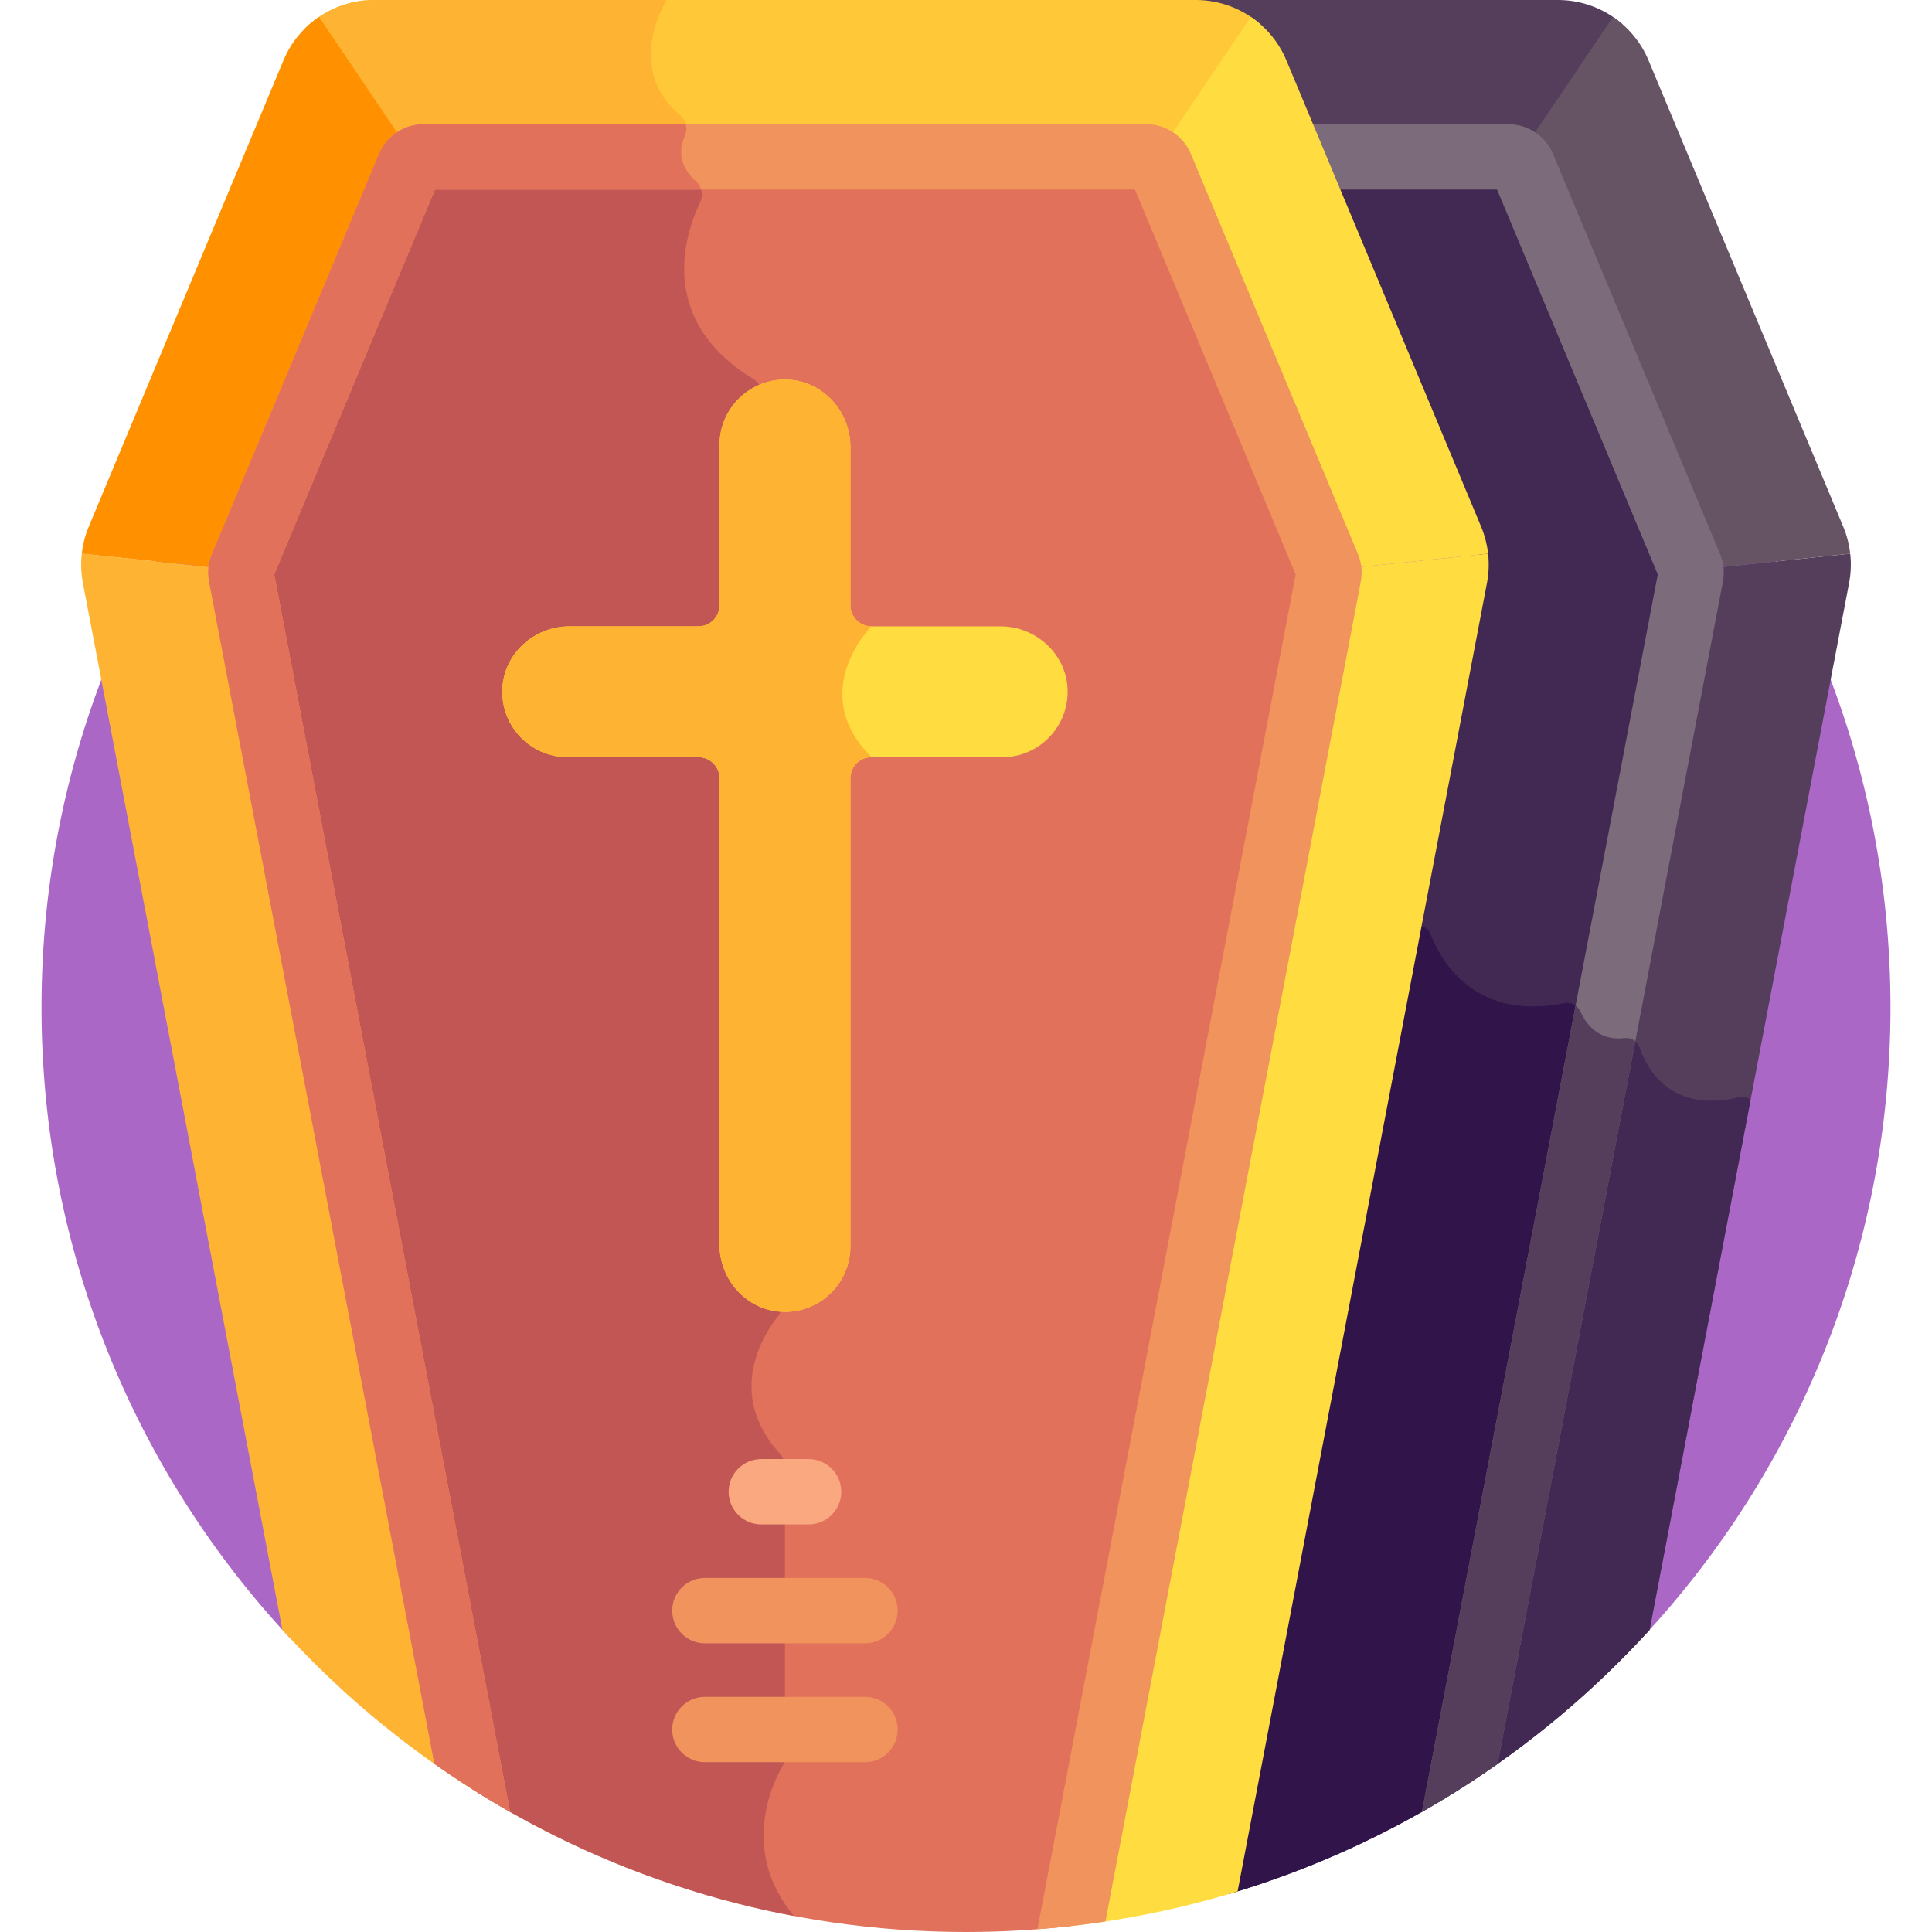
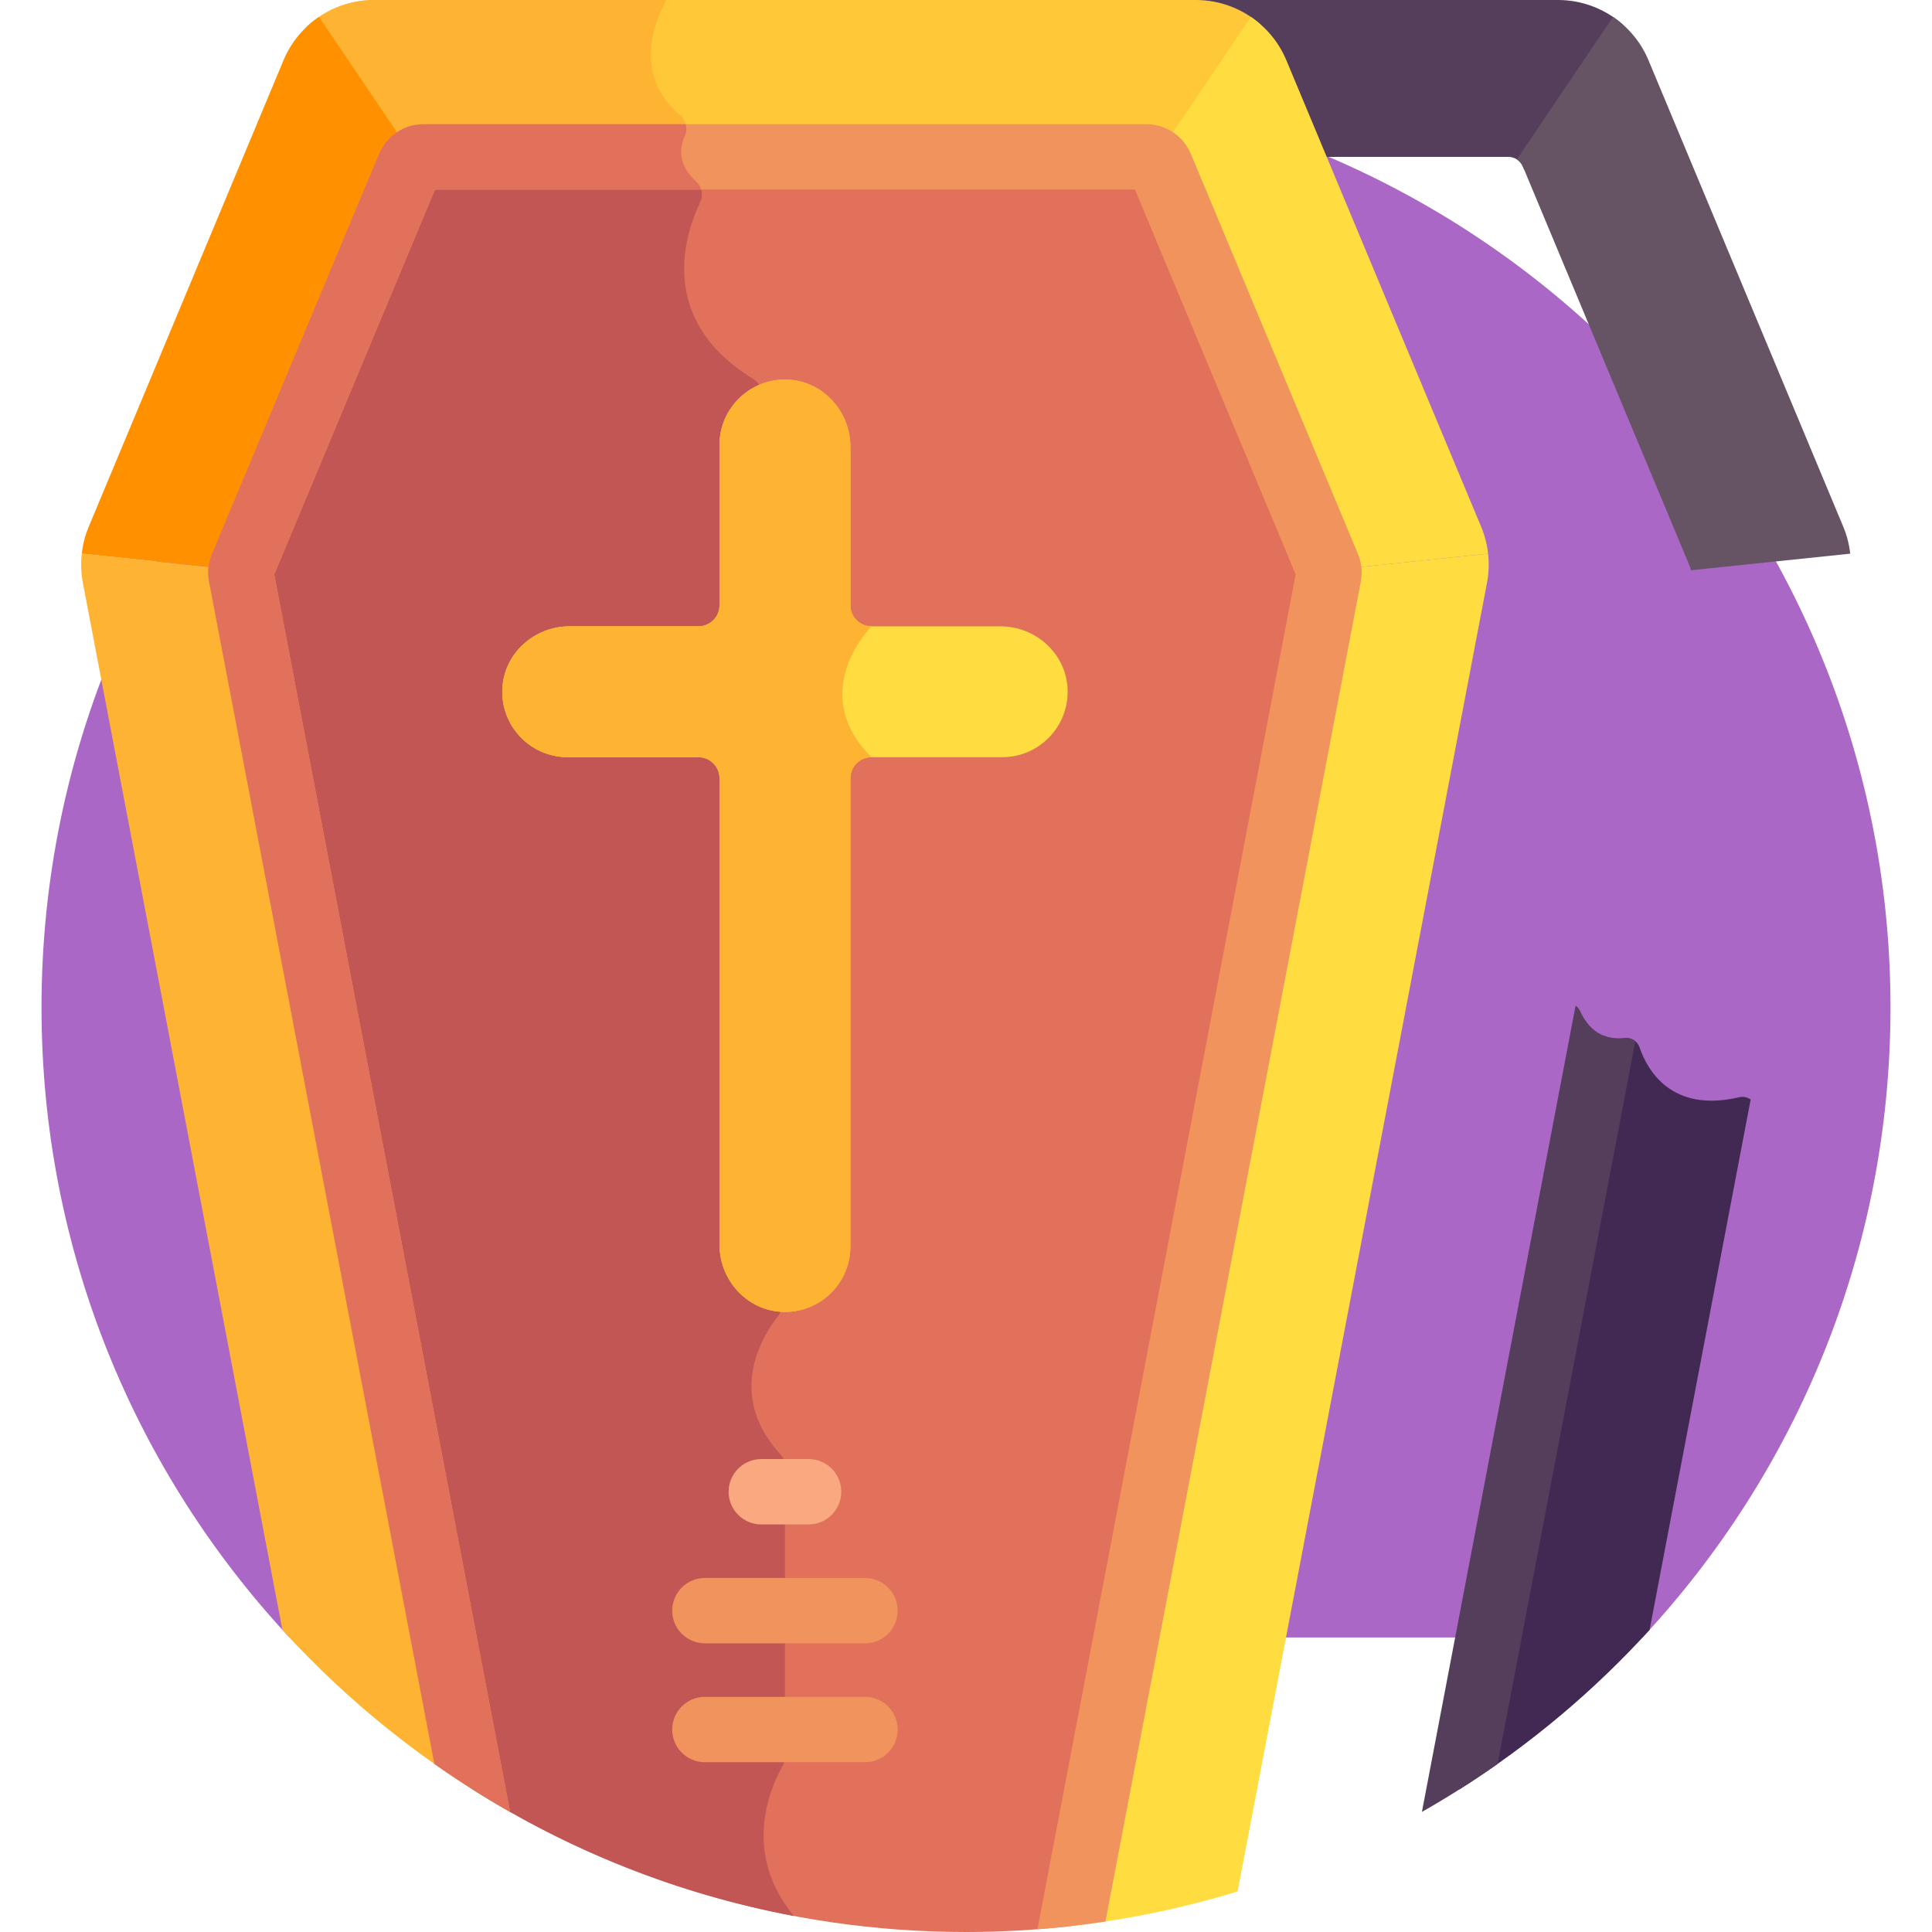
<svg xmlns="http://www.w3.org/2000/svg" id="Layer_1" enable-background="new 0 0 512 512" height="512" viewBox="0 0 512 512" width="512">
  <g>
    <path d="m435.292 433.946c40.758-43.753 65.706-102.431 65.706-166.944 0-135.309-109.689-244.998-244.998-244.998s-244.998 109.69-244.998 244.998c0 64.513 24.948 123.19 65.706 166.944z" fill="#aa67c6" />
-     <path d="m325.53 501.974c21.843-6.453 42.414-15.864 61.25-27.778 18.914-99.243 58.712-308.057 61.307-321.676.153-.804.067-1.635-.249-2.391l-44.26-105.992c-.649-1.554-2.168-2.566-3.852-2.566h-50.445l40.931 98.02c1.936 4.638 2.503 9.859 1.547 14.876z" fill="#422953" />
-     <path d="m386.779 474.197c9.785-51.338 25.157-131.996 38.077-199.788-3.233-1.36-5.075-4.196-6.055-6.384-.716-1.6-2.426-2.533-4.145-2.19-22.974 4.582-32.221-9.904-35.578-18.265-.773-1.924-2.863-2.758-4.652-2.156l-48.897 256.56c21.844-6.453 42.415-15.864 61.25-27.777z" fill="#30144a" />
-     <path d="m490.33 146.728-42.223 4.402c.068.46.068.93-.02 1.391l-.35 1.835-60.957 319.841c18.641-11.791 35.586-26.019 50.374-42.251l52.883-277.477c.488-2.565.579-5.173.293-7.741z" fill="#543e5b" />
    <path d="m460.934 290.772c-18.109 4.267-24.431-7.335-26.429-13.193-.562-1.648-2.209-2.678-3.938-2.47-2.271.273-4.15-.044-5.71-.7l-38.077 199.788c18.641-11.791 35.586-26.019 50.374-42.251l26.789-140.564c-.846-.605-1.928-.865-3.009-.61z" fill="#422953" />
    <path d="m412.891 0h-98.277c5.312 0 10.342 1.643 14.554 4.5l.015-.023c.42.284 1.841 1.354 2.54 1.965l-.005.007c2.928 2.56 5.309 5.782 6.871 9.522l10.691 25.602h50.445c1.684 0 3.203 1.012 3.852 2.566l.329.788 26.093-38.484c-4.642-4.065-10.679-6.443-17.108-6.443z" fill="#543e5b" />
    <path d="m488.49 139.593-51.622-123.622c-1.993-4.771-5.306-8.716-9.407-11.494l-25.49 37.756c.702.449 1.272 1.102 1.607 1.905l44.26 105.992c.134.321.218.658.268.999l42.223-4.402c-.271-2.44-.883-4.843-1.839-7.134z" fill="#665364" />
-     <path d="m396.882 467.454 59.712-313.31c.473-2.48.209-5.023-.765-7.353l.001.002-44.26-105.992c-2.002-4.792-6.651-7.889-11.844-7.889h-54.062l7.233 17.322h43.84l42.589 101.99-62.502 327.946c6.902-3.921 13.595-8.165 20.058-12.716z" fill="#7c6b7b" />
    <path d="m433.379 275.953c-.763-.638-1.771-.969-2.813-.843-6.979.84-10.312-3.841-11.764-7.085-.282-.63-.722-1.152-1.253-1.538l-40.725 213.683c6.902-3.921 13.595-8.165 20.057-12.716z" fill="#543e5b" />
    <path d="m352.139 151.13c.068.46.068.93-.02 1.391l-.35 1.835-67.859 356.052c15.151-1.719 29.884-4.809 44.068-9.162l66.09-346.777c.488-2.564.579-5.173.293-7.74z" fill="#ffdd40" />
    <path d="m64.264 154.356-.35-1.835c-.088-.462-.088-.931-.02-1.391l-42.223-4.402c-.286 2.567-.195 5.176.293 7.74l52.883 277.477c14.788 16.232 31.733 30.46 50.374 42.251z" fill="#ffb332" />
    <path d="m99.113 0c-6.891 0-13.327 2.735-18.083 7.349l26.136 39.809 1.261-3.02c.649-1.554 2.168-2.566 3.852-2.566h191.481c1.684 0 3.203 1.012 3.852 2.566l.329.788 26.093-38.484c-4.645-4.064-10.682-6.442-17.111-6.442z" fill="#ffc839" />
    <path d="m176.538 0h-77.425c-6.891 0-13.327 2.735-18.083 7.349l26.136 39.809 1.261-3.02c.649-1.554 2.168-2.566 3.852-2.566h68.341c-.319-2.14.2-4.081.886-5.58.867-1.896.286-4.147-1.308-5.491-13.013-10.97-6.102-25.834-4.027-29.604.156-.285.275-.587.367-.897z" fill="#ffb332" />
    <path d="m392.522 139.593-51.622-123.622c-1.993-4.771-5.306-8.716-9.407-11.494l-25.489 37.756c.702.449 1.272 1.102 1.607 1.905l44.26 105.992c.134.321.218.658.268.999l42.224-4.402c-.273-2.44-.885-4.843-1.841-7.134z" fill="#ffdd40" />
    <path d="m23.511 139.593 51.622-123.622c1.993-4.771 5.306-8.716 9.407-11.494l25.489 37.756c-.702.449-1.272 1.102-1.607 1.905l-44.26 105.992c-.134.321-.218.658-.268.999l-42.223-4.402c.272-2.44.883-4.843 1.84-7.134z" fill="#ff9100" />
    <path d="m307.611 44.138c-.649-1.554-2.168-2.566-3.852-2.566h-191.481c-1.684 0-3.203 1.012-3.852 2.566l-44.26 105.993c-.315.755-.401 1.586-.249 2.39l61.308 321.679c37.843 23.934 82.687 37.8 130.775 37.8 9.439 0 18.749-.553 27.91-1.592l67.858-356.052.35-1.835c.153-.804.067-1.635-.249-2.391z" fill="#e1715a" />
    <path d="m108.426 44.138-44.26 105.993c-.315.755-.401 1.586-.249 2.39l61.308 321.679c25.577 16.177 54.355 27.746 85.169 33.551-14.364-17.273-5.607-35.224-3.023-39.692.421-.728.647-1.549.647-2.389v-77.11c0-1.167-.428-2.302-1.217-3.163-14.763-16.11-4.255-32.003-.686-36.498.68-.856 1.051-1.917 1.027-3.01l-5.24-241.518c-.035-1.616-.901-3.097-2.28-3.94-25.638-15.669-18.119-38.37-14.073-46.843.896-1.877.462-4.128-1.085-5.517-2.462-2.21-3.539-4.446-3.846-6.498h-68.341c-1.683 0-3.202 1.011-3.851 2.565z" fill="#c15655" />
    <path d="m265.102 165.98h-34.166c-3.079 0-5.575-2.496-5.575-5.575v-41.981c0-9.338-7.177-17.373-16.504-17.812-9.959-.468-18.18 7.467-18.18 17.323v42.47c0 3.079-2.496 5.575-5.575 5.575h-34.166c-9.338 0-17.373 7.177-17.812 16.504-.468 9.959 7.467 18.18 17.323 18.18h34.656c3.079 0 5.575 2.496 5.575 5.575v123.593c0 9.338 7.177 17.373 16.504 17.812 9.959.469 18.18-7.467 18.18-17.322v-124.083c0-3.079 2.496-5.575 5.575-5.575h34.656c9.856 0 17.791-8.221 17.322-18.18-.44-9.327-8.475-16.504-17.813-16.504z" fill="#ffdd40" />
    <g>
      <path d="m214.285 403.99h-12.533c-4.783 0-8.661-3.878-8.661-8.661s3.878-8.661 8.661-8.661h12.533c4.783 0 8.661 3.878 8.661 8.661s-3.878 8.661-8.661 8.661z" fill="#f9a880" />
    </g>
    <g>
      <path d="m229.234 435.497h-42.431c-4.783 0-8.661-3.878-8.661-8.661s3.878-8.661 8.661-8.661h42.431c4.783 0 8.661 3.878 8.661 8.661 0 4.784-3.878 8.661-8.661 8.661z" fill="#f1935d" />
    </g>
    <g>
      <path d="m229.234 467.005h-42.431c-4.783 0-8.661-3.878-8.661-8.661s3.878-8.661 8.661-8.661h42.431c4.783 0 8.661 3.878 8.661 8.661s-3.878 8.661-8.661 8.661z" fill="#f1935d" />
    </g>
    <path d="m359.863 146.793-44.26-105.992c-2.002-4.792-6.651-7.889-11.844-7.889h-191.481c-5.193 0-9.842 3.097-11.844 7.889l-44.26 105.994c-.972 2.326-1.236 4.867-.764 7.348l59.714 313.315c6.463 4.55 13.156 8.795 20.057 12.715l-62.504-327.949 42.589-101.99h185.504l42.589 101.99-68.431 359.055c6.073-.464 12.083-1.153 18.025-2.051l67.324-353.248c.082-1.005 1.485-4.643-.415-9.189z" fill="#f1935d" />
    <path d="m181.505 35.993c.453-.991.503-2.076.227-3.081h-69.454c-5.193 0-9.842 3.097-11.844 7.889l-44.26 105.994c-.972 2.327-1.236 4.867-.764 7.348l59.714 313.315c6.463 4.55 13.156 8.795 20.057 12.715l-62.504-327.949 42.589-101.99h70.542c-.237-.813-.682-1.568-1.344-2.163-5.028-4.515-4.302-9.143-2.959-12.078z" fill="#e1715a" />
    <path d="m230.935 165.98c-3.079 0-5.575-2.496-5.575-5.575v-41.981c0-9.338-7.176-17.373-16.504-17.812-9.959-.468-18.18 7.467-18.18 17.323v42.47c0 3.079-2.496 5.575-5.575 5.575h-34.167c-9.338 0-17.373 7.177-17.812 16.505-.469 9.959 7.466 18.18 17.322 18.18h34.656c3.079 0 5.575 2.496 5.575 5.575v123.593c0 9.338 7.177 17.373 16.505 17.812 9.959.469 18.18-7.466 18.18-17.322v-124.084c0-3.079 2.496-5.575 5.575-5.575-17.332-17.332 0-34.684 0-34.684z" fill="#ffb332" />
  </g>
</svg>